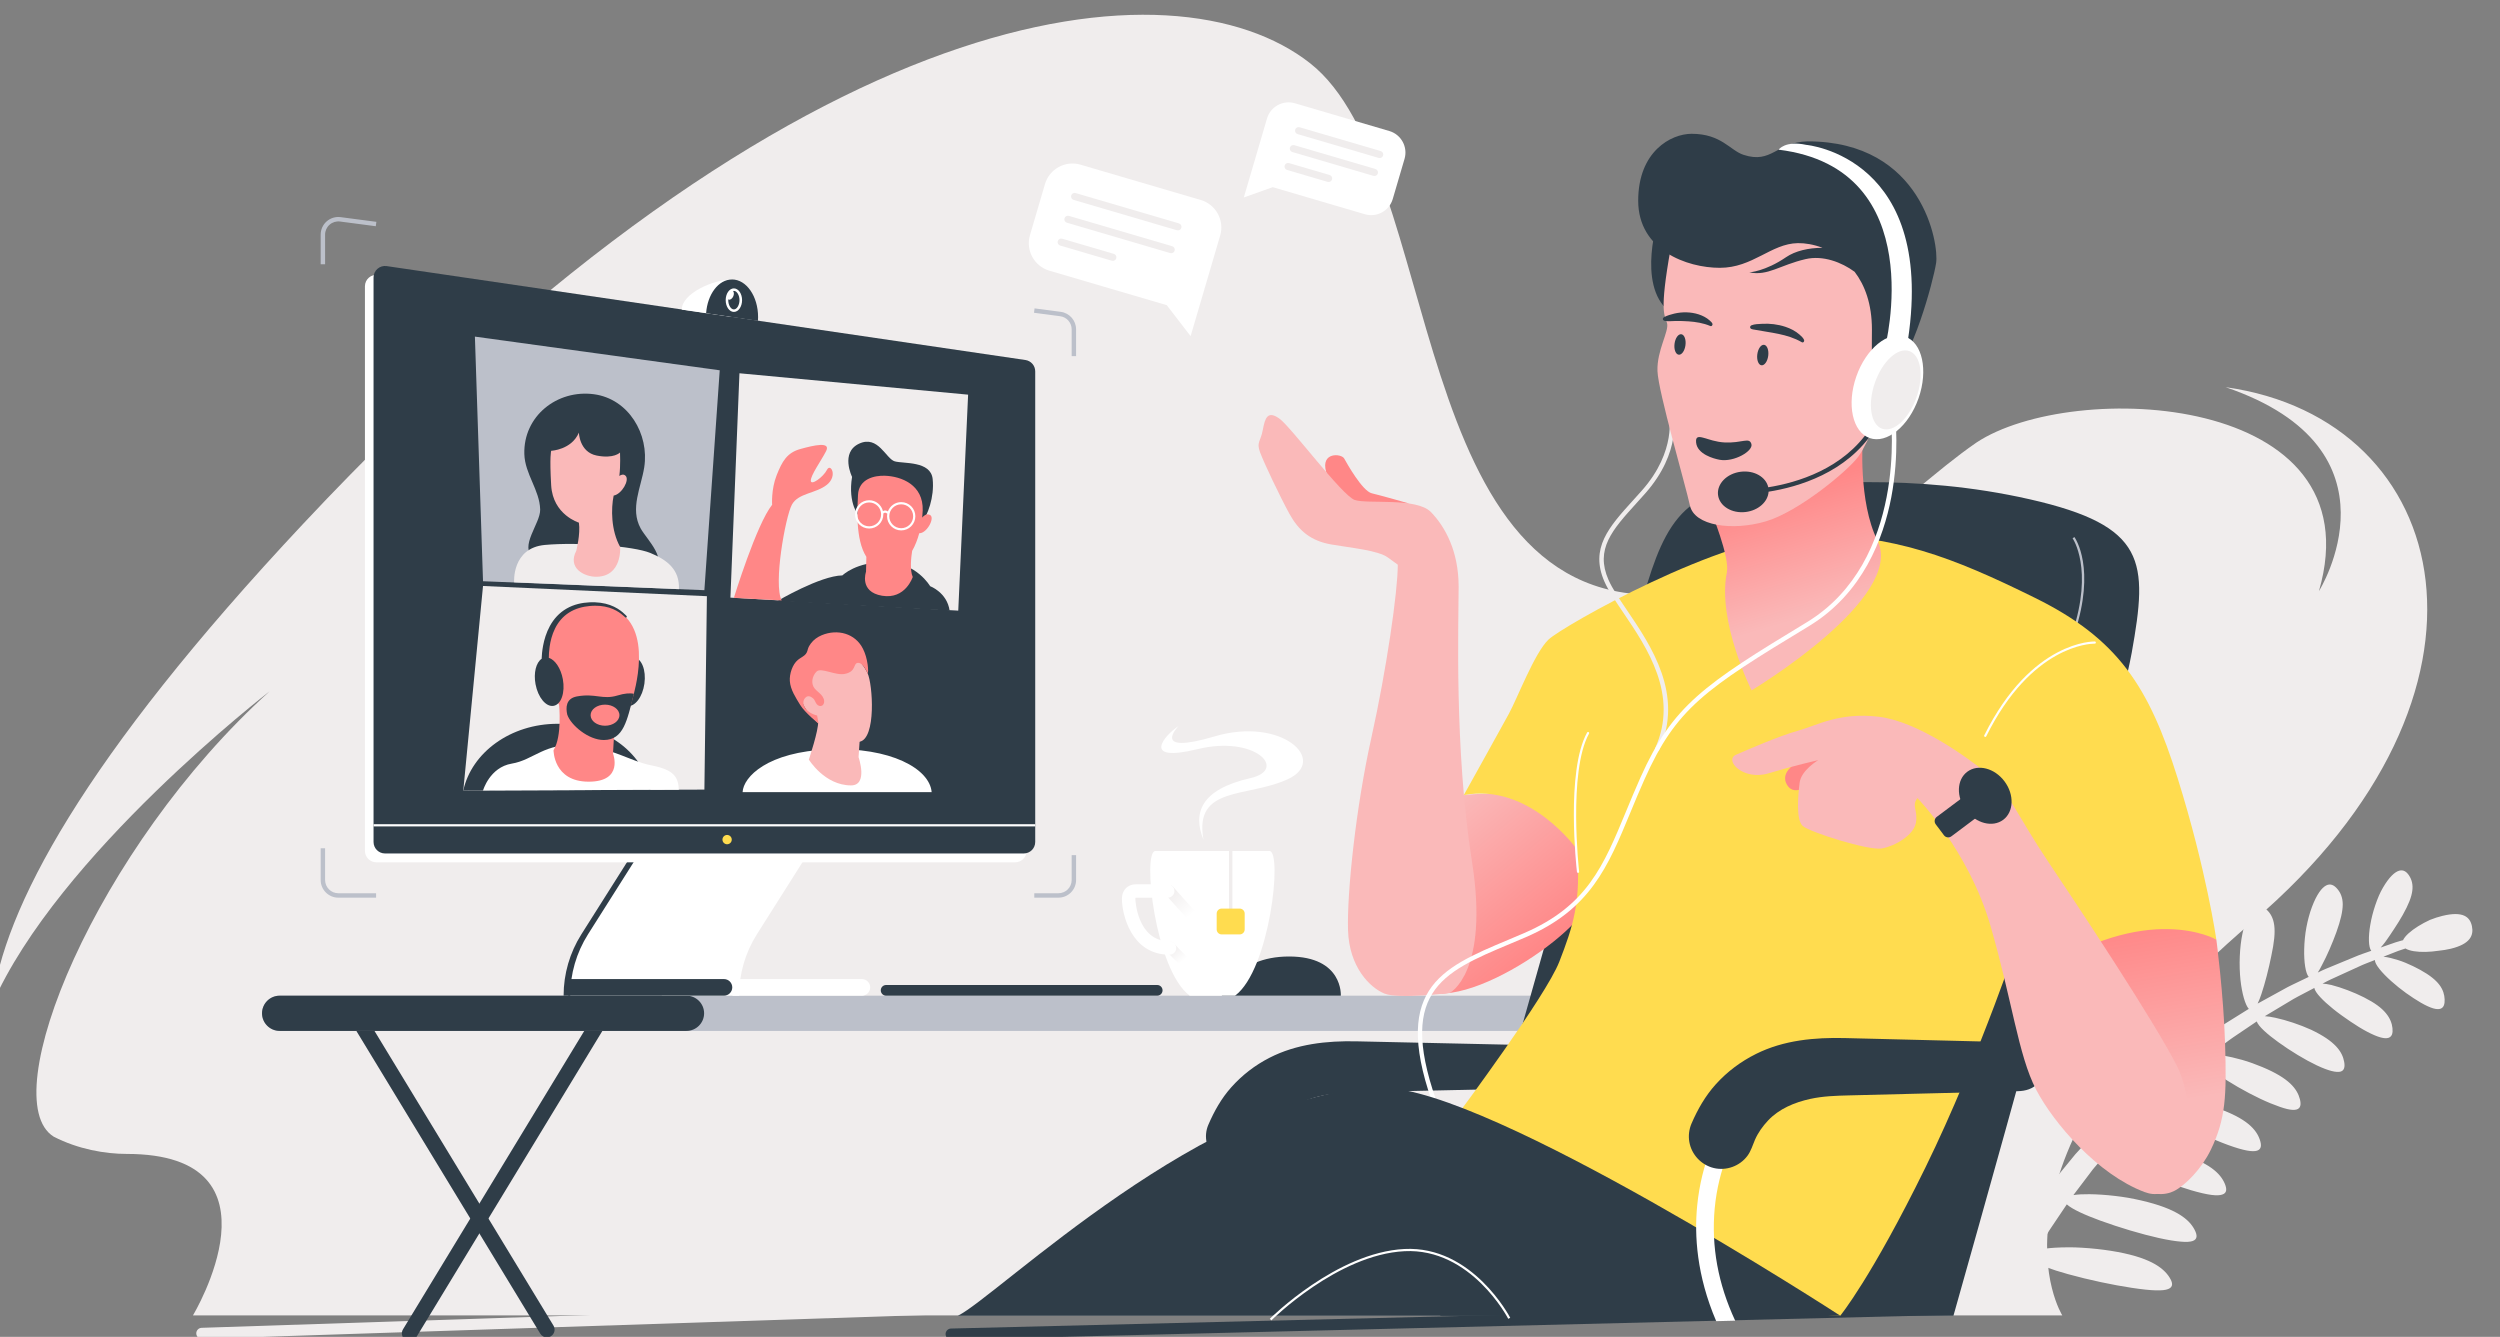
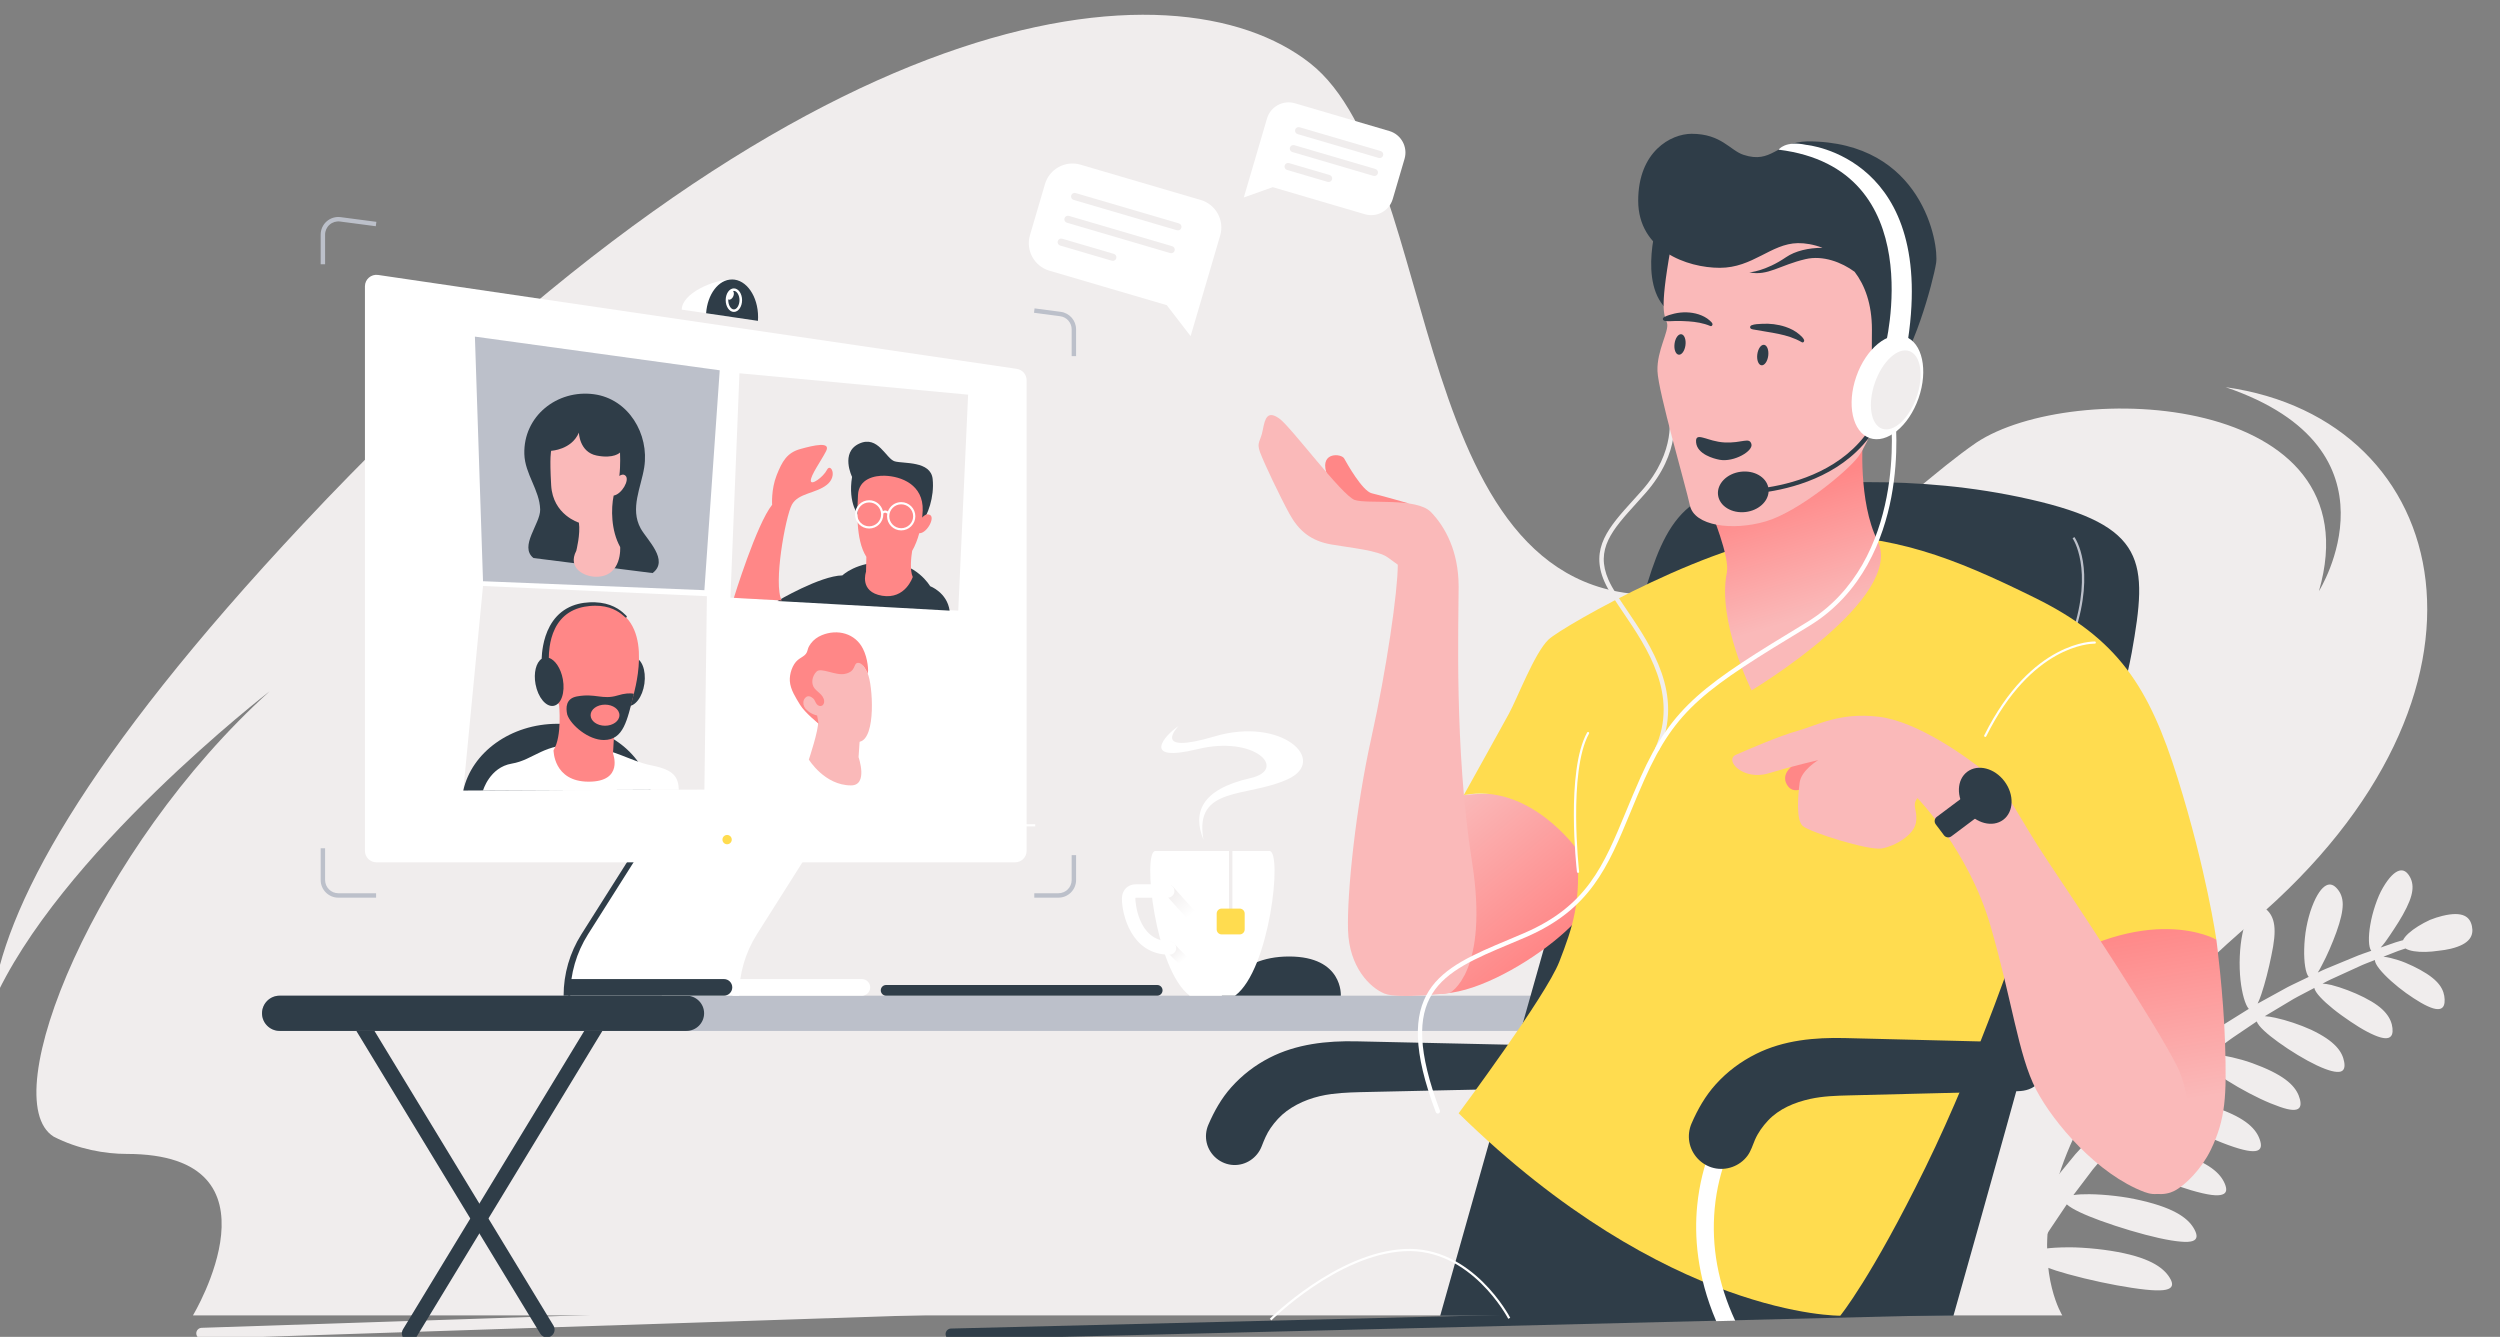
<svg xmlns="http://www.w3.org/2000/svg" width="410.345mm" height="219.43mm" viewBox="0 0 410.345 219.43" version="1.1" id="svg10432">
  <rect x="0" y="0" width="410.345" height="219.43" fill="#808080" stroke="none" />
  <defs id="defs10429">
    <clipPath id="clipPath190">
      <path id="path188" d="m 7693.18,4311.31 c -6.28,0 -12.58,2.33 -17.48,7.02 -45.69,43.66 -133.63,144.2 -137.38,148.48 -9.2,10.51 -8.12,26.51 2.41,35.72 5.11,4.3 11.04,6.37 16.85,6.37 7.02,0 13.87,-3.02 18.89,-8.79 0.9,-1.01 90.17,-103.06 134.21,-145.15 10.13,-9.66 10.49,-25.71 0.84,-35.8 l -2.6,-2.36 c -4.57,-3.65 -10.15,-5.49 -15.74,-5.49" />
    </clipPath>
    <linearGradient id="linearGradient198" spreadMethod="pad" gradientTransform="matrix(-145.936,176.505,176.505,145.936,7704.75,4313.96)" gradientUnits="userSpaceOnUse" y2="0" x2="1" y1="0" x1="0">
      <stop id="stop192" offset="0" style="stop-opacity:1;stop-color:#ffffff" />
      <stop id="stop194" offset="0.31" style="stop-opacity:1;stop-color:#ffffff" />
      <stop id="stop196" offset="1" style="stop-opacity:1;stop-color:#f0eded" />
    </linearGradient>
    <clipPath id="clipPath208">
      <path id="path206" d="m 7655.48,4123.12 c -9.69,-7.81 -21.73,-10.2 -27.98,-5.16 -30.95,24.81 -87.46,85.2 -89.86,87.77 -5.92,6.35 -2.09,18.81 8.56,27.88 11.32,9.41 24.07,11.29 29.95,4.93 0.59,-0.59 57.97,-61.9 87.79,-85.8 6.84,-5.5 4.24,-17.73 -5.82,-27.33 z" />
    </clipPath>
    <linearGradient id="linearGradient218" spreadMethod="pad" gradientTransform="matrix(-92.037,107.649,176.755,145.574,7651.42,4120.15)" gradientUnits="userSpaceOnUse" y2="0" x2="1" y1="0" x1="0">
      <stop id="stop210" offset="0" style="stop-opacity:1;stop-color:#ffffff" />
      <stop id="stop212" offset="0.31" style="stop-opacity:1;stop-color:#ffffff" />
      <stop id="stop214" offset="0.936" style="stop-opacity:1;stop-color:#f0eded" />
      <stop id="stop216" offset="1" style="stop-opacity:1;stop-color:#f0eded" />
    </linearGradient>
    <clipPath id="clipPath316">
      <path id="path314" d="m 8939.5,4930.55 c 0,0 -278.39,-325.08 -278.39,-745.27 0,-420.18 674.36,-25.93 835.17,191.94 160.81,217.87 -34.58,613.85 -556.78,553.33 z" />
    </clipPath>
    <linearGradient id="linearGradient322" spreadMethod="pad" gradientTransform="matrix(504.91,-615.576,-615.576,-504.91,8766.81,4795)" gradientUnits="userSpaceOnUse" y2="0" x2="1" y1="0" x1="0">
      <stop id="stop318" offset="0" style="stop-opacity:1;stop-color:#fab9b9" />
      <stop id="stop320" offset="1" style="stop-opacity:1;stop-color:#ff8787" />
    </linearGradient>
    <clipPath id="clipPath336">
      <path id="path334" d="m 12468.7,4252.72 c 0,0 33.8,-252.1 41.1,-491.95 7.2,-239.86 3.1,-348.41 -67.1,-493.66 -43.3,-89.75 -120.3,-167.73 -172.9,-193.67 -65.1,-32.17 -357.9,-102.02 -646.7,1013.28 0,0 108.9,161.03 403.3,233.71 294.4,72.69 442.3,-67.71 442.3,-67.71 z" />
    </clipPath>
    <linearGradient id="linearGradient342" spreadMethod="pad" gradientTransform="matrix(-134.873,835.177,835.177,134.873,12158.4,3473.1)" gradientUnits="userSpaceOnUse" y2="0" x2="1" y1="0" x1="0">
      <stop id="stop338" offset="0" style="stop-opacity:1;stop-color:#fab9b9" />
      <stop id="stop340" offset="1" style="stop-opacity:1;stop-color:#ff8787" />
    </linearGradient>
    <clipPath id="clipPath360">
      <path id="path358" d="m 10810.4,6600.9 c 0,0 -21.6,-294.81 68.7,-475.83 134.5,-269.43 -590.1,-703.45 -590.1,-703.45 0,0 -162.4,325.08 -115.8,553.33 14.7,71.87 -74.5,287.04 -74.5,287.04 z" />
    </clipPath>
    <linearGradient id="linearGradient366" spreadMethod="pad" gradientTransform="matrix(-172.915,580.993,580.993,172.915,10607.9,5784.36)" gradientUnits="userSpaceOnUse" y2="0" x2="1" y1="0" x1="0">
      <stop id="stop362" offset="0" style="stop-opacity:1;stop-color:#fab9b9" />
      <stop id="stop364" offset="1" style="stop-opacity:1;stop-color:#ff8787" />
    </linearGradient>
  </defs>
  <g id="layer1" transform="translate(85.715,-24.537)">
    <g transform="matrix(0.035,0,0,-0.035,-250.952,332.118)" id="g12">
      <g id="g11644" transform="translate(2646.274,128.801)">
        <path id="path146" style="fill:#f0eded;fill-opacity:1;fill-rule:nonzero;stroke:none" d="m 12512.2,6843.49 c 856,-291.36 437.6,-956.45 437.6,-956.45 269.8,933.26 -1156.8,995.6 -1606.9,696.29 -391,-270.5 -636.2,-651.47 -1432.92,-710.73 C 8654.62,5779.23 8851.75,7864.57 8218.88,8362.57 7586.01,8860.56 5843.03,8704.94 3498.31,6204.6 2459.91,5097.28 2089,4390.87 2037.61,3947.4 c 305.71,701.88 1301.62,1469.79 1301.62,1469.79 -816.16,-736.62 -1293.4,-1912.43 -1012.95,-2088.3 115.01,-59.52 242.76,-81.13 342.04,-81.13 767.74,0 311.25,-757.37 311.25,-757.37 h 8766.73 c 0,0 -446.1,705.49 892.3,1846.73 1257.7,1072.47 948.6,2355.62 -126.4,2506.37" />
        <path id="path148" style="fill:#f0eded;fill-opacity:1;fill-rule:nonzero;stroke:none" d="m 12249.4,2668.02 c -15.2,24.3 -39.8,48.6 -82.3,70.24 -42.6,21.65 -102.7,40.84 -194.3,55.31 -41.9,6.58 -87.9,11.5 -133.4,14.23 -11.4,0.55 -22.8,1.1 -34,1.65 -11,0.26 -21.9,0.32 -32.6,0.29 -21.3,-0.1 -42,-0.73 -61.4,-1.87 -31.3,-1.98 -59,-5.45 -80.4,-10.47 0,0 8,13.64 20.1,34.09 6.1,10.23 13.1,22.17 20.7,34.96 3.8,6.4 7.7,13.01 11.7,19.73 4.1,6.62 8.7,13.08 13.1,19.7 35.4,52.66 70.8,105.32 70.8,105.32 24.6,-22.5 84.2,-49.51 156,-75.78 89.1,-32.66 195,-64.05 275.1,-81.89 43.9,-9.68 77.3,-15.04 102.9,-17.04 26.2,-2.48 44.2,-1.25 56,2.78 23.4,8.13 22.2,27.56 9.7,52.1 -12.5,24.55 -33.9,49.56 -72.4,72.99 -38.6,23.48 -93.8,45.53 -178.9,65.23 -19.5,4.49 -40,8.68 -60.9,12.45 -20.6,3.51 -41.3,6.35 -62.1,8.8 -41.5,4.85 -82.7,7.61 -119.3,8.02 -29,0.34 -54.9,-0.94 -75.2,-4.1 0,0 38.7,51.14 77.5,102.28 4.8,6.4 9.7,12.8 14.4,19.1 5.1,6.02 10.2,11.95 15,17.69 9.8,11.47 18.9,22.17 26.7,31.34 15.6,18.36 25.9,30.6 25.9,30.6 20.4,-23.3 75.5,-54.05 142.2,-84.3 40.1,-18.25 83.3,-35.32 126.9,-51.94 43.6,-16.51 86.2,-31.19 123.1,-41.98 80.7,-23.65 124.3,-28.11 146,-20.41 22.4,6.82 22.6,25.75 12.6,50.22 -10.1,24.47 -28.5,49.79 -62.9,74.42 -17.3,12.38 -38.6,24.56 -65.3,36.65 -26.7,11.97 -59.3,24.47 -97.4,35.15 -70.2,20.24 -155.2,35.86 -223.5,41.1 -13.3,1.03 -26,1.68 -37.6,1.84 -11.4,-0.13 -21.8,-0.71 -31,-1.78 0,0 2.6,3.09 7.2,8.5 4.5,5.54 11.3,13.02 19.8,21.75 16.7,17.64 39.1,41.18 61.4,64.72 11.2,11.77 22.4,23.56 32.8,34.6 5.3,5.52 10.3,10.87 15.1,15.93 5.1,4.8 9.9,9.35 14.3,13.54 17.7,16.72 29.5,27.87 29.5,27.87 16.2,-23.6 66.7,-57.16 128.6,-90.78 35.9,-19.53 75.6,-38.86 114.4,-56.25 19.4,-8.69 38.6,-16.89 57.1,-24.35 18.5,-7.55 36.8,-14.91 53.6,-20.94 73.7,-26.72 114.1,-32.86 134.9,-26.3 20.6,6.6 21.5,25.67 13.4,50.22 -8,24.34 -23.4,49.46 -54.1,74.83 -30.6,25.06 -75.3,49.52 -145.7,74.4 -32.2,11.37 -67.7,21.97 -103.3,30.74 -35.5,8.84 -71.1,15.96 -101.6,19.12 -23.5,2.7 -44.7,3.84 -61.7,2.93 0,0 11.9,11.26 29.7,28.15 17.5,17.44 42.8,38.24 67.8,59.46 25,21.21 50.1,42.42 68.9,58.32 9.4,7.91 17.1,14.71 22.7,19.12 5.8,4.34 9,6.81 9,6.81 12.1,-23.39 58.1,-59.14 115.2,-95.4 64.5,-40.77 142.1,-81.67 201.9,-106.2 32.4,-12.96 58.8,-22.64 78.8,-27.2 20.1,-4.72 34.4,-5.11 44.2,-2.31 19.7,5.69 21.8,24.13 15.8,48.14 -6.1,24.04 -19.1,49.1 -45.8,74.17 -26.9,25.16 -67.2,50.37 -131.1,77.09 -29.2,11.99 -62.1,24.4 -93.9,33.33 -31.8,9 -63.6,16.28 -92,21.06 -21,3.54 -40.1,5.61 -55.6,5.67 0,0 13.2,9.99 32.9,24.99 20,14.7 45.8,35.68 73.1,54.37 54.9,37.1 109.9,74.19 109.9,74.19 8.1,-23.06 48.9,-59.48 101,-96.97 57.3,-41.55 126.6,-83.51 180.5,-108.88 58.8,-27.64 92,-33.93 111,-29.59 18.6,5 21.7,22.77 17.6,46.08 -4.2,23.35 -14.7,47.82 -38.1,72.67 -23.4,24.87 -59.5,50.5 -117.1,77.82 -51.9,23.6 -115.7,44.92 -167.7,56.11 -18.5,3.99 -35.4,6.62 -49.4,7.4 0,0 57.3,34.32 114.6,68.65 28.3,17.92 58.5,32.38 80.6,44.32 22.2,11.68 37,19.47 37,19.47 3.8,-21.91 40.6,-59.81 88.2,-98.23 24.9,-20.25 52.2,-39.45 80,-58.39 27.7,-18.85 55,-35.73 79.2,-48.42 52.8,-27.77 83.2,-34.49 100.4,-28.96 17.1,5.87 21.1,22.85 18.8,45.26 -2.5,22.53 -10.8,46.22 -31,70.52 -20.4,24.89 -51.8,48.29 -102.9,74.24 -46.8,23.69 -104.6,45.65 -152,57.78 -15.7,3.67 -29.9,5.76 -42,6.56 0,0 3.7,1.96 10.2,5.39 6.6,3.23 15.6,8.79 27.2,13.75 23,10.49 53.6,24.48 84.2,38.47 15.3,7.01 30.7,14.01 45,20.58 14.4,6.59 27.7,12.86 39.6,17.14 23.6,9.19 39.3,15.31 39.3,15.31 l -0.1,-0.22 c -0.3,-20.48 32.6,-59.25 76,-98.22 21.7,-19.61 46.1,-39.05 70.2,-56.48 24.1,-17.42 47.9,-32.51 69.6,-45.34 47.1,-27.09 75,-33.62 91.3,-28.37 16.3,5.32 20.9,22.3 20,44.22 -0.9,21.96 -7.2,44.72 -24.3,67.56 -17.3,22.95 -45.2,45.95 -91.1,71.23 -21,11.58 -44.5,22.79 -68.2,32.67 -23.7,9.94 -46.9,16.57 -68.2,22.12 -12.8,3.12 -24.8,5.37 -35.3,6.44 0,0 25.4,9.89 50.7,19.78 12.7,4.98 25.3,10.04 35.1,12.9 9.7,3.16 16.2,5.26 16.2,5.26 l 1.2,0.65 c 19.4,-12.1 54.9,-16.94 94.2,-16.14 19.6,0.41 40.1,2.23 60.2,5.3 20.3,2.12 40.2,5.13 58.1,9.51 92,22.29 108.3,62.93 99.4,105.92 -9,42.99 -41,71.88 -138.5,48.24 -18.6,-4.56 -38.5,-10.89 -58.1,-18.75 -19.3,-8.87 -38.2,-19.03 -55.5,-29.77 -34.4,-21.49 -61.8,-45.27 -71.3,-65.91 l -2.4,-0.23 c 0,0 -6.5,-1.86 -16.2,-4.63 -9.8,-2.51 -22.5,-6.96 -35.2,-11.46 -25.5,-8.86 -50.9,-17.73 -50.9,-17.73 6.8,7.32 14.1,16.16 21.6,26.15 13.4,17.79 27.5,40 41.8,61.44 14.4,21.49 28.4,44.17 40.6,65.89 26.7,47.43 40.7,83.23 44.4,112.58 3.9,29.25 -2.5,51.98 -14.4,70.6 -11.8,18.58 -26.9,29.54 -47.4,23.64 -20.3,-5.94 -46.3,-28.91 -75.7,-79.34 -13.6,-22.65 -25.7,-51.7 -35.9,-81.78 -10.2,-30.09 -18.3,-61.49 -23.3,-90.97 -10.2,-57.81 -8.9,-107.34 4.4,-123.48 0,0 -16,-5.58 -40,-13.95 -12.1,-3.88 -25.7,-9.65 -40.4,-15.75 -14.7,-6.06 -30.3,-12.53 -46,-19 -31.3,-12.95 -62.7,-25.9 -86.2,-35.62 -11.8,-4.61 -21.2,-9.63 -27.9,-12.73 -6.7,-3.21 -10.5,-5.04 -10.5,-5.04 6.6,9.97 13.3,22.54 20.3,36.23 22.9,42.69 48.1,100.76 67,152.98 20.5,56.9 29.7,98.91 29.8,130.29 0,31.75 -10,54.85 -25.2,72.65 -15.1,17.86 -32.7,27.09 -53,16.11 -20.2,-10.73 -43.8,-40.94 -66.5,-101.52 -10.4,-27.72 -19.2,-60.33 -25.6,-94 -6.4,-33.59 -9.6,-69.94 -10.4,-102.59 -1.5,-61.75 6.5,-113.23 21.1,-130.53 0,0 -15.2,-7.3 -38.1,-18.27 -22.6,-11.24 -53.7,-24.74 -82.9,-41.74 -59.3,-32.56 -118.5,-65.13 -118.5,-65.13 6,12.15 11.8,27.28 17.6,44.45 17.1,50.83 34.5,118.76 46.5,178.99 13.8,64.17 18.4,109.57 13.7,144.06 -4.5,34.32 -18.1,57.3 -36.3,73.53 -18.3,16.22 -37.8,22.63 -57.9,8.15 -20.3,-13.9 -40.3,-51.25 -54.8,-121.12 -13.4,-63.96 -16.7,-147.62 -9.2,-217.69 7.2,-64.18 22.4,-117.12 39,-135.1 0,0 -57,-35.58 -114.1,-71.15 -14.5,-8.57 -28,-18.72 -41,-27.65 -12.9,-9.06 -24.9,-17.51 -35.3,-24.75 -20.6,-14.5 -34.4,-24.16 -34.4,-24.16 4.6,14.62 8.5,32.89 12.1,53.55 5,29.13 9.5,62.84 13.2,97.73 3.8,34.95 8,69.32 10.3,102.37 5.3,71.67 3.6,121.91 -6,158.27 -9.4,36.29 -26.6,58.66 -47.8,72.89 -21,14.22 -42.1,17.64 -60.9,-1.62 -9.4,-9.63 -18.1,-24.97 -25.4,-47.44 -7.1,-22.61 -13.3,-51.59 -15.5,-90.98 -4.7,-71.48 4.1,-162.56 22.3,-237.12 15.7,-65.16 37.4,-117.62 56.7,-136.38 0,0 -3.4,-2.4 -9.4,-6.6 -5.9,-4.3 -14,-10.9 -23.9,-18.59 -19.7,-15.48 -46,-36.13 -72.3,-56.78 -26.2,-20.72 -52.9,-40.94 -71.3,-58.03 -18.9,-16.54 -31.4,-27.57 -31.4,-27.57 2.6,16.88 4,37.99 4.7,61.78 0.5,32.76 1.2,68.9 0.9,106.32 -0.3,37.46 -1.5,76.11 -3.6,112.04 -4.5,78.47 -13.2,132.57 -28,170.17 -14.3,37.17 -35.3,58.71 -59.3,70.75 -23.8,11.81 -46.1,11.95 -62.9,-11.98 -16.5,-23.85 -27.8,-72.17 -23.5,-155.38 1.1,-19.11 2.9,-39.13 6.1,-60.3 3.3,-21.27 7.5,-43.13 12.5,-64.98 9.9,-43.68 22.9,-87.25 37.6,-126.13 25,-65.94 54.1,-117.96 76.4,-136.61 0,0 -12.5,-10.96 -31.2,-27.39 -4.7,-4.13 -9.8,-8.59 -15.1,-13.32 -5.1,-4.99 -10.5,-10.25 -16.1,-15.69 -11.1,-10.89 -23,-22.51 -34.8,-34.13 -23.8,-23.26 -47.5,-46.52 -65.3,-63.97 -9,-8.68 -16.4,-15.98 -21.2,-21.49 -4.9,-5.36 -7.7,-8.43 -7.7,-8.43 0.2,9.44 -0.2,20.09 -0.9,31.61 -0.5,11.28 -1.3,23.49 -2.4,36.42 -6.1,68.43 -18.8,157.4 -33.1,234.49 -8.1,42.34 -14.9,76.49 -23.1,105.64 -8.1,29.06 -17,52.52 -27,71.52 -19.9,37.92 -44.3,57.72 -71,67.12 -26.5,9.4 -50.2,6.71 -65.2,-20.81 -13.8,-28.35 -18.8,-82.2 -2.6,-171.23 7.5,-40.74 19.8,-86.06 35.6,-130.85 15.6,-44.7 35.9,-90.28 56.6,-129.74 34.4,-65.48 70.9,-116.21 96.4,-134.29 0,0 -11.1,-12.17 -27.8,-30.42 -8.4,-9.13 -18.1,-19.79 -28.5,-31.2 -5.3,-5.71 -10.6,-11.61 -16.1,-17.61 -5.2,-6.29 -10.4,-12.67 -15.6,-19.05 -41.8,-51.13 -83.6,-102.27 -83.6,-102.27 -1.8,20.11 -6.4,45.12 -12.7,73.24 -8.2,36.44 -18.8,78.04 -30.5,120.77 -6.1,21.36 -12.2,42.96 -18.2,64.26 -5.7,20.94 -11.7,41.61 -17.6,61.45 -26,86.71 -49.4,144.87 -75.3,182.76 -25.7,37.9 -53.6,55.55 -82.4,61.66 -28.7,6.15 -52.8,-0.39 -64.6,-32.19 -5.8,-15.86 -8.4,-38.06 -6.3,-67.83 2.7,-30.25 10.7,-68.46 25.4,-115.07 26.8,-85.58 77.4,-187.17 130.8,-265.13 43.7,-63.55 88,-112.16 116.8,-129.01 0,0 -38.6,-53 -77.1,-106 -4.8,-6.65 -9.6,-13.3 -14.3,-19.85 -4.4,-6.78 -8.6,-13.46 -12.8,-19.92 -8.3,-12.92 -16.1,-24.99 -22.7,-35.33 -13.3,-20.7 -22.2,-34.5 -22.2,-34.5 -4.9,21.48 -13.6,48.05 -24.4,77.88 -7,18.97 -14.8,39.24 -23.1,60.29 -8.2,20.87 -16.7,42.51 -25.4,64.39 -17,43.39 -35.3,87.88 -53.2,128.85 -39,89.52 -71.1,148.75 -103,185.77 -31.6,37.07 -62.8,52 -93.4,54.37 -30.5,2.43 -54.6,-8.15 -62.4,-44.04 -7.2,-35.91 0.5,-96.81 43.2,-192.09 39.8,-88.02 106.8,-189.69 173.6,-265.54 52.4,-60.21 103.5,-104.76 136,-119.85 0,0 -1.4,-2.13 -3.8,-5.87 -2.4,-3.7 -5.8,-9.02 -9.4,-15.71 -7.5,-13.24 -17.5,-30.9 -27.4,-48.55 -19.9,-35.35 -39.8,-70.69 -39.8,-70.69 l -0.4,-0.7 c -9.7,-18.85 9.3,-47.33 42.4,-63.63 33.2,-16.3 67.5,-15.02 76.7,2.88 0,0 17.8,34.55 35.7,69.09 8.9,17.29 17.8,34.59 24.4,47.55 3.3,6.56 6.4,11.77 8.6,15.42 2.2,3.66 3.4,5.75 3.4,5.75 28.5,-20.94 93.5,-44.22 170.9,-65.65 97.1,-26.94 211.8,-51.19 298.1,-63.98 95.4,-14.48 147.8,-15.56 171.7,-5.61 24.2,9.74 21.3,29.44 6.1,53.75" />
        <path id="path150" style="fill:#ffffff;fill-opacity:1;fill-rule:nonzero;stroke:none" d="m 7797.06,7554.95 c 20.76,70.66 -20.07,145.47 -90.73,166.23 l -564.63,165.87 c -70.66,20.76 -145.46,-20.07 -166.22,-90.73 l -70.56,-240.17 c -20.76,-70.67 20.07,-145.47 90.73,-166.23 l 550.79,-161.81 111.93,-145.24 65.23,222.01 -0.66,-0.28 c 1.28,3.34 2.54,6.69 3.57,10.18 l 70.55,240.17" />
        <path id="path152" style="fill:#f0eded;fill-opacity:1;fill-rule:nonzero;stroke:none" d="m 7594.11,7579.43 -484.47,142.33 c -8.88,2.61 -13.95,11.91 -11.35,20.78 2.61,8.87 11.91,13.95 20.78,11.34 l 484.48,-142.33 c 8.87,-2.6 13.95,-11.91 11.34,-20.78 -2.6,-8.86 -11.91,-13.94 -20.78,-11.34" />
        <path id="path154" style="fill:#f0eded;fill-opacity:1;fill-rule:nonzero;stroke:none" d="m 7562.66,7472.37 -484.48,142.33 c -8.87,2.6 -13.94,11.91 -11.34,20.77 2.6,8.87 11.91,13.95 20.78,11.35 l 484.47,-142.33 c 8.88,-2.61 13.95,-11.92 11.35,-20.78 -2.61,-8.87 -11.91,-13.95 -20.78,-11.34" />
        <path id="path156" style="fill:#f0eded;fill-opacity:1;fill-rule:nonzero;stroke:none" d="m 7288.97,7436.46 -242.24,71.17 c -8.87,2.6 -13.95,11.91 -11.34,20.78 2.6,8.86 11.9,13.94 20.77,11.34 l 242.24,-71.17 c 8.87,-2.6 13.95,-11.91 11.34,-20.77 -2.6,-8.87 -11.9,-13.95 -20.77,-11.35" />
        <path id="path158" style="fill:#ffffff;fill-opacity:1;fill-rule:nonzero;stroke:none" d="m 8016.69,8103.75 c 16.3,55.47 75.01,87.52 130.48,71.22 l 443.22,-130.21 c 55.47,-16.29 87.52,-75.01 71.23,-130.48 l -55.39,-188.53 c -16.3,-55.47 -75.01,-87.52 -130.48,-71.22 l -432.36,127.02 -135.57,-48.38 51.2,174.28 0.31,-0.47 c 0.57,2.75 1.17,5.5 1.97,8.24 l 55.39,188.53" />
        <path id="path160" style="fill:#f0eded;fill-opacity:1;fill-rule:nonzero;stroke:none" d="m 8540.37,7918.57 -380.3,111.73 c -8.88,2.6 -13.95,11.91 -11.35,20.77 2.61,8.87 11.91,13.95 20.78,11.35 l 380.31,-111.73 c 8.87,-2.61 13.95,-11.91 11.34,-20.78 -2.6,-8.87 -11.91,-13.95 -20.78,-11.34" />
        <path id="path162" style="fill:#f0eded;fill-opacity:1;fill-rule:nonzero;stroke:none" d="m 8515.68,7834.52 -380.31,111.72 c -8.87,2.61 -13.94,11.91 -11.34,20.78 2.61,8.87 11.91,13.95 20.78,11.34 l 380.31,-111.72 c 8.87,-2.61 13.94,-11.92 11.34,-20.78 -2.61,-8.87 -11.91,-13.95 -20.78,-11.34" />
        <path id="path164" style="fill:#f0eded;fill-opacity:1;fill-rule:nonzero;stroke:none" d="m 8300.84,7806.34 -190.16,55.86 c -8.87,2.6 -13.94,11.91 -11.34,20.78 2.61,8.86 11.91,13.94 20.78,11.34 l 190.15,-55.86 c 8.87,-2.61 13.95,-11.92 11.34,-20.78 -2.6,-8.87 -11.9,-13.95 -20.77,-11.34" />
        <path id="path166" style="fill:#2f3d48;fill-opacity:1;fill-rule:nonzero;stroke:none" d="m 6535.22,2376.98 c -14.04,-0.02 -25.6,11.17 -25.95,25.3 -0.35,14.31 10.97,26.2 25.29,26.56 l 4678.04,115.46 0.6,0.01 c 14,0.02 25.6,-11.17 25.9,-25.3 0.4,-14.31 -10.9,-26.2 -25.3,-26.56 l -4677.97,-115.46 -0.61,-0.01" />
        <path id="path168" style="fill:#f0eded;fill-opacity:1;fill-rule:nonzero;stroke:none" d="m 3021.19,2380.36 c -13.92,0 -25.44,11.05 -25.91,25.07 -0.46,14.33 10.75,26.31 25.08,26.79 l 3461.79,114.33 c 14.28,0.68 26.31,-10.74 26.79,-25.07 0.47,-14.33 -10.75,-26.31 -25.08,-26.79 l -3461.79,-114.32 -0.88,-0.01" />
        <path id="path170" style="fill:#2f3d48;fill-opacity:1;fill-rule:nonzero;stroke:none" d="m 3995.67,2369.97 c -6.43,0 -12.93,1.71 -18.83,5.29 -17.13,10.42 -22.59,32.75 -12.17,49.89 l 911.76,1500.94 c 10.41,17.14 32.75,22.58 49.89,12.18 17.13,-10.42 22.59,-32.75 12.17,-49.89 L 4026.73,2387.44 c -6.83,-11.25 -18.8,-17.47 -31.06,-17.47" />
        <path id="path172" style="fill:#2f3d48;fill-opacity:1;fill-rule:nonzero;stroke:none" d="m 4639.42,2387.44 c -12.26,0 -24.24,6.22 -31.07,17.47 L 3707.2,3888.38 c -10.42,17.14 -4.96,39.47 12.18,49.89 17.13,10.4 39.48,4.96 49.89,-12.18 l 901.15,-1483.47 c 10.42,-17.15 4.95,-39.48 -12.18,-49.89 -5.9,-3.58 -12.4,-5.29 -18.82,-5.29" />
        <path id="path174" style="fill:#bcc0ca;fill-opacity:1;fill-rule:nonzero;stroke:none" d="M 10685.7,3989.82 H 3386.12 c -45.41,0 -82.57,-37.16 -82.57,-82.58 0,-45.42 37.16,-82.58 82.58,-82.58 h 7299.47 c 45.5,0 82.6,37.16 82.6,82.58 v 0 c 0,45.42 -37.1,82.58 -82.5,82.58" />
        <path id="path176" style="fill:#2f3d48;fill-opacity:1;fill-rule:nonzero;stroke:none" d="m 5294.23,3989.82 h -1908.1 c -45.42,0 -82.58,-37.16 -82.58,-82.58 0,-45.42 37.16,-82.58 82.58,-82.58 h 1908.1 c 45.41,0 82.58,37.16 82.58,82.58 0,45.42 -37.17,82.58 -82.58,82.58" />
        <path id="path178" style="fill:#2f3d48;fill-opacity:1;fill-rule:nonzero;stroke:none" d="m 7804.31,3989.82 c 0,0 61.26,183.78 315.74,183.78 254.48,0 242.7,-183.78 242.7,-183.78 h -558.44" />
        <path id="path180" style="fill:#2f3d48;fill-opacity:1;fill-rule:nonzero;stroke:none" d="M 7501.72,4039.92 H 6230.34 c -13.84,0 -25.05,-11.21 -25.05,-25.05 0,-13.84 11.21,-25.05 25.05,-25.05 h 1271.38 c 13.84,0 25.06,11.21 25.06,25.05 0,13.84 -11.22,25.05 -25.06,25.05" />
        <path id="path182" style="fill:#ffffff;fill-opacity:1;fill-rule:nonzero;stroke:none" d="m 8027.89,4668.4 c -62.52,0 -267.36,0 -267.36,0 0,0 -204.84,0 -267.37,0 -62.51,0 -2.15,-557.75 161.12,-678.58 h 212.49 c 163.27,120.83 223.66,678.58 161.12,678.58" />
        <g id="g184">
          <g clip-path="url(#clipPath190)" id="g186">
            <path id="path200" style="fill:url(#linearGradient198);fill-opacity:1;fill-rule:nonzero;stroke:none" d="m 7693.18,4311.31 c -6.28,0 -12.58,2.33 -17.48,7.02 -45.69,43.66 -133.63,144.2 -137.38,148.48 -9.2,10.51 -8.12,26.51 2.41,35.72 5.11,4.3 11.04,6.37 16.85,6.37 7.02,0 13.87,-3.02 18.89,-8.79 0.9,-1.01 90.17,-103.06 134.21,-145.15 10.13,-9.66 10.49,-25.71 0.84,-35.8 l -2.6,-2.36 c -4.57,-3.65 -10.15,-5.49 -15.74,-5.49" />
          </g>
        </g>
        <g id="g202">
          <g clip-path="url(#clipPath208)" id="g204">
            <path id="path220" style="fill:url(#linearGradient218);fill-opacity:1;fill-rule:nonzero;stroke:none" d="m 7655.48,4123.12 c -9.69,-7.81 -21.73,-10.2 -27.98,-5.16 -30.95,24.81 -87.46,85.2 -89.86,87.77 -5.92,6.35 -2.09,18.81 8.56,27.88 11.32,9.41 24.07,11.29 29.95,4.93 0.59,-0.59 57.97,-61.9 87.79,-85.8 6.84,-5.5 4.24,-17.73 -5.82,-27.33 l -2.64,-2.29" />
          </g>
        </g>
        <path id="path222" style="fill:#ffffff;fill-opacity:1;fill-rule:nonzero;stroke:none" d="m 7559.41,4181.93 c -181.7,0 -223.04,193.22 -223.19,260.89 -0.07,26.68 10.16,42.55 18.77,51.16 8.27,8.31 23.29,18.2 47.7,18.2 h 148.32 c 17.4,0 31.51,-14.1 31.51,-31.5 0,-17.39 -14.11,-31.51 -31.51,-31.51 h -148.32 c -1.29,0 -2.25,-0.09 -2.9,-0.18 -0.27,-1.11 -0.56,-3.02 -0.56,-6.01 0,-1.99 7.32,-198.03 160.18,-198.03 17.4,0 31.51,-14.11 31.51,-31.51 0,-17.4 -14.11,-31.51 -31.51,-31.51" />
        <path id="path224" style="fill:#f0eded;fill-opacity:1;fill-rule:nonzero;stroke:none" d="m 7854.17,4338.61 h -15.75 v 329.79 h 15.75 v -329.79" />
        <path id="path226" style="fill:#ffdc4f;fill-opacity:1;fill-rule:nonzero;stroke:none" d="m 7911.95,4300.48 c 0,-12.83 -10.5,-23.34 -23.35,-23.34 h -84.61 c -12.85,0 -23.35,10.51 -23.35,23.34 v 74.44 c 0,12.83 10.5,23.33 23.35,23.33 h 84.61 c 12.85,0 23.35,-10.5 23.35,-23.33 v -74.44" />
        <path id="path228" style="fill:#ffffff;fill-opacity:1;fill-rule:nonzero;stroke:none" d="m 7718.52,4721.77 c -50.76,123.62 -13.37,235.46 220.24,288.32 177.67,40.2 22.04,201.96 -247.7,135.99 -269.75,-65.96 -153.57,66.32 -89.76,107.82 0,0 -135.41,-138.66 170.16,-47.99 315.04,93.48 534.31,-112.82 342.37,-201.01 -191.93,-88.19 -440.46,-29.37 -395.31,-283.13" />
        <path id="path230" style="fill:#2f3d48;fill-opacity:1;fill-rule:nonzero;stroke:none" d="m 5041.11,4656.77 -239.78,-378.99 c -54.51,-86.16 -83.45,-186.01 -83.45,-287.96 h 791.92 v 0 c 0,101.95 28.93,201.8 83.44,287.95 l 239.78,379 h -791.91" />
        <path id="path232" style="fill:#ffffff;fill-opacity:1;fill-rule:nonzero;stroke:none" d="m 5072.24,4656.77 -239.79,-378.99 c -54.51,-86.16 -83.44,-186.01 -83.44,-287.96 h 791.91 v 0 c 0,101.95 28.94,201.8 83.44,287.95 l 239.79,379 h -791.91" />
        <path id="path234" style="fill:#ffffff;fill-opacity:1;fill-rule:nonzero;stroke:none" d="m 6116.73,4067.7 h -938.02 v -77.88 h 938.02 c 21.51,0 38.94,17.43 38.94,38.94 0,21.51 -17.43,38.94 -38.94,38.94" />
        <path id="path236" style="fill:#2f3d48;fill-opacity:1;fill-rule:nonzero;stroke:none" d="m 5469.93,4067.7 h -730.52 v -77.88 h 730.52 c 21.51,0 38.95,17.43 38.95,38.94 0,21.51 -17.44,38.94 -38.95,38.94" />
        <path id="path238" style="fill:#bcc0ca;fill-opacity:1;fill-rule:nonzero;stroke:none" d="m 3599.39,7420.03 h -20.75 v 138.92 c 0,23.82 10.26,46.48 28.16,62.18 17.91,15.7 41.69,22.9 65.33,19.82 l 167.73,-22.05 -2.71,-20.58 -167.73,22.06 c -17.65,2.31 -35.51,-3.09 -48.93,-14.85 -13.41,-11.76 -21.1,-28.73 -21.1,-46.58 v -138.92" />
        <path id="path240" style="fill:#bcc0ca;fill-opacity:1;fill-rule:nonzero;stroke:none" d="m 7121.27,6989.12 h -20.75 v 125.72 c 0,30.98 -23.16,57.39 -53.88,61.42 l -122.8,16.15 2.7,20.58 122.79,-16.15 c 41.02,-5.39 71.94,-40.64 71.94,-82 v -125.72" />
        <path id="path242" style="fill:#bcc0ca;fill-opacity:1;fill-rule:nonzero;stroke:none" d="m 7038.57,4449.52 h -113.38 v 20.75 h 113.38 c 34.16,0 61.95,27.79 61.95,61.96 v 116.83 h 20.75 v -116.83 c 0,-45.61 -37.1,-82.71 -82.7,-82.71" />
        <path id="path244" style="fill:#bcc0ca;fill-opacity:1;fill-rule:nonzero;stroke:none" d="m 3838.51,4449.52 h -177.17 c -45.6,0 -82.7,37.1 -82.7,82.71 v 149.05 h 20.75 v -149.05 c 0,-34.17 27.79,-61.96 61.95,-61.96 h 177.17 v -20.75" />
        <path id="path246" style="fill:#ffffff;fill-opacity:1;fill-rule:nonzero;stroke:none" d="m 6843.25,6929.4 -2995.44,440.43 c -32.47,4.77 -61.61,-20.4 -61.61,-53.22 V 4669.06 c 0,-29.71 24.08,-53.79 53.78,-53.79 h 2995.44 c 29.71,0 53.78,24.08 53.78,53.79 v 2207.13 c 0,26.68 -19.56,49.33 -45.95,53.21" />
-         <path id="path248" style="fill:#2f3d48;fill-opacity:1;fill-rule:nonzero;stroke:none" d="m 6883.65,6970.9 -2995.44,440.43 c -32.47,4.77 -61.6,-20.4 -61.6,-53.22 V 4710.55 c 0,-29.7 24.07,-53.78 53.78,-53.78 h 2995.43 c 29.71,0 53.79,24.08 53.79,53.78 v 2207.14 c 0,26.68 -19.56,49.33 -45.96,53.21" />
        <path id="path250" style="fill:#bcc0ca;fill-opacity:1;fill-rule:nonzero;stroke:none" d="m 5378.11,5891.48 -1038.14,41.97 -38.04,1147.18 1148.15,-157.99 -71.97,-1031.16" />
        <path id="path252" style="fill:#2f3d48;fill-opacity:1;fill-rule:nonzero;stroke:none" d="m 5079.22,6181.17 c -50.97,93.18 1.97,191.72 16.79,286.59 24.3,155.59 -73.52,320.88 -235.78,342.66 -172.74,23.19 -331.68,-102.79 -326.5,-280.75 2.72,-93.55 71.73,-168.13 74.27,-259.84 1.82,-65.98 -100.27,-172.9 -31.43,-227.55 l 558.64,-70.51 c 79.43,60.02 -26.75,155.94 -55.99,209.4" />
-         <path id="path254" style="fill:#f0eded;fill-opacity:1;fill-rule:nonzero;stroke:none" d="m 4485.92,5928.26 c 0,0 -11.96,161.21 144.37,175.42 156.33,14.21 415.11,-5.12 494.29,-37.6 79.17,-32.49 138.19,-78.42 134.13,-169.78 l -772.79,31.96" />
        <path id="path256" style="fill:#fab9b9;fill-opacity:1;fill-rule:nonzero;stroke:none" d="m 5008.19,6428.31 c -9.17,8.47 -19.75,5.28 -28.88,-1.12 6.21,49.55 3.15,109.9 3.15,109.9 0,0 -28.42,-30.46 -109.63,-14.21 -81.21,16.24 -83.24,107.6 -83.24,107.6 -34.52,-81.21 -129.94,-85.27 -129.94,-85.27 0,0 -8.12,-24.36 0,-162.42 8.12,-138.05 129.94,-174.6 129.94,-174.6 8.12,-52.79 -12.19,-131.96 -12.19,-131.96 -42.63,-81.21 37.22,-122.75 95.43,-121.82 120.61,1.93 110.39,139.48 110.39,139.48 -43.35,78 -43.18,180.09 -30.55,241.19 38.35,6.7 76.35,74.01 55.52,93.23" />
        <path id="path258" style="fill:#f0eded;fill-opacity:1;fill-rule:nonzero;stroke:none" d="m 5542.56,6908.69 -42.33,-1052.19 1068.46,-60.95 46.24,1012.83 -1072.37,100.31" />
        <path id="path260" style="fill:#2f3d48;fill-opacity:1;fill-rule:nonzero;stroke:none" d="m 5720.48,5840.63 c 0,0 200.26,118.41 304.88,120.15 0,0 64.51,64.51 205.73,62.77 141.23,-1.74 205.74,-113.33 205.74,-113.33 0,0 79.18,-29.24 91.38,-114.67 l -807.73,45.08" />
        <path id="path262" style="fill:#ff8787;fill-opacity:1;fill-rule:nonzero;stroke:none" d="m 5516.43,5855.58 c 0,0 106.17,345.67 179.4,436.4 0,0 -5.23,71.56 20.92,137.81 26.15,66.26 48.82,106.36 111.59,123.79 62.76,17.44 144.71,36.62 120.3,-10.46 -24.41,-47.07 -71.48,-111.58 -71.48,-137.74 0,-26.15 59.39,17.44 75.89,50.57 16.51,33.12 51.49,-27.9 0,-69.75 -51.49,-41.84 -135.17,-38.5 -164.81,-94.22 -29.64,-55.72 -87.66,-371.97 -47.56,-448.68 l -224.25,12.28" />
        <path id="path264" style="fill:#2f3d48;fill-opacity:1;fill-rule:nonzero;stroke:none" d="m 6448.67,6412.88 c -9.08,85.84 -136.17,71.08 -177.67,82.75 -41.5,11.68 -77.82,124.5 -167.19,83 -89.36,-41.5 -33.12,-155.81 -33.12,-155.81 -20.92,-127.28 33.12,-184.82 33.12,-184.82 l 294.28,-28.97 c 25.94,32.42 59.65,118.01 50.58,203.85" />
        <path id="path266" style="fill:#ff8787;fill-opacity:1;fill-rule:nonzero;stroke:none" d="m 6433.89,6245.4 c -14.95,5.26 -26.54,-3.71 -34.27,-13.55 1.22,11.26 2.02,22.31 2.36,32.94 3.89,121.91 -101.16,160.81 -177.67,163.41 -47.96,1.62 -121.91,-14.27 -125.8,-89.49 -2.96,-57.32 -13.39,-209.37 39.2,-290.89 l -1.59,-70.03 c 0,0 -33.72,-94.27 75.71,-112.43 109.42,-18.16 143.46,88.12 143.46,88.12 -14.45,31.74 -7.44,92.83 -2.88,122.22 14.27,24.88 25.34,53.5 33.4,82.99 0.94,-0.02 1.74,-0.16 2.81,-0.07 35.42,2.75 74.07,76.66 45.27,86.78" />
        <path id="path268" style="fill:#ffffff;fill-opacity:1;fill-rule:nonzero;stroke:none" d="m 6301.13,6182.16 c -30.87,0 -55.99,25.12 -55.99,56 0,30.87 25.12,55.99 55.99,55.99 30.88,0 56,-25.12 56,-55.99 0,-30.88 -25.12,-56 -56,-56 z m -150.22,8.81 c -30.88,0 -55.99,25.11 -55.99,55.99 0,30.87 25.11,55.99 55.99,55.99 30.88,0 55.99,-25.12 55.99,-55.99 0,-30.88 -25.11,-55.99 -55.99,-55.99 z m 150.22,113.55 c -28.58,0 -52.92,-18.19 -62.25,-43.57 -5.31,3.32 -10.63,4.75 -15.77,4.09 -3,-0.38 -5.54,-1.42 -7.71,-2.67 -6.98,29.17 -33.2,50.95 -64.49,50.95 -36.59,0 -66.37,-29.77 -66.37,-66.36 0,-36.6 29.78,-66.37 66.37,-66.37 36.6,0 66.37,29.77 66.37,66.37 0,1.23 -0.12,2.44 -0.18,3.66 1.25,1.38 3.77,3.68 7.3,4.13 3.51,0.44 7.38,-1.13 11.54,-4.42 -0.74,-3.95 -1.17,-8.01 -1.17,-12.17 0,-36.6 29.76,-66.37 66.36,-66.37 36.59,0 66.37,29.77 66.37,66.37 0,36.59 -29.78,66.36 -66.37,66.36" />
        <path id="path270" style="fill:#ffffff;fill-opacity:1;fill-rule:nonzero;stroke:none" d="m 5557.29,4944.28 c 3.46,71.64 116.57,189.25 404.98,200.68 288.41,11.43 472.64,-90.76 481.68,-200.68 h -886.66" />
        <path id="path272" style="fill:#fab9b9;fill-opacity:1;fill-rule:nonzero;stroke:none" d="m 5911.5,5275.08 c 3.04,-39.33 -43.48,-177.94 -43.48,-177.94 0,0 73.79,-121.17 197.86,-121.17 81.46,0 35.23,132.46 35.23,132.46 l 8.31,121.5 -197.92,45.15" />
        <path id="path274" style="fill:#fab9b9;fill-opacity:1;fill-rule:nonzero;stroke:none" d="m 6105.49,5180.56 c -25.9,-4.73 -130.26,13.89 -191.69,84.86 -31.17,36.01 -59.62,46.36 -89.45,131.27 -25.84,73.53 18.61,137.63 75.65,176.38 102.75,69.79 199.03,22.66 243.3,-70.76 24.35,-51.38 41.68,-307.21 -37.81,-321.75" />
        <path id="path276" style="fill:#ff8787;fill-opacity:1;fill-rule:nonzero;stroke:none" d="m 5906.79,5303.6 c -57.52,14.53 -79.97,61.55 -53.31,85.3 11.21,9.98 23.69,4.01 33.72,-4.22 9.86,-8.09 10.29,-19.18 18.49,-28.49 5.77,-6.54 15.61,-10.36 23.45,-6.54 4.97,2.42 8.27,7.46 9.73,12.79 3.75,13.64 -3.45,28.05 -13,38.49 -9.54,10.44 -21.51,18.51 -30.55,29.39 -19.32,23.26 -11.6,58.9 8.56,79.26 21.31,21.51 88.65,-20 133.28,-10.67 53.31,11.15 38.65,47.55 58.64,51.38 27.87,5.33 49.2,-52.83 49.2,-52.83 -1.43,3.89 1,13.26 0.93,17.61 -0.16,9.67 -1.05,19.34 -2.4,28.91 -3.52,24.95 -10.33,49.73 -21.56,72.34 -36.11,72.7 -119.61,94.48 -193.13,64.15 -19.98,-8.24 -38.39,-21.33 -51.36,-38.76 -5.74,-7.71 -11.41,-16.96 -13.91,-26.25 -3.25,-12.11 -5.62,-20.65 -15.84,-29.26 -9.64,-8.11 -21.26,-13.6 -31,-21.61 -26.34,-21.68 -40.08,-66.7 -37.89,-99.12 2.73,-40.33 27.23,-77.11 47.88,-111.16 22.92,-37.78 87.08,-88.89 87.08,-88.89 l -7.01,38.18" />
        <path id="path278" style="fill:#f0eded;fill-opacity:1;fill-rule:nonzero;stroke:none" d="m 4247.46,4951.94 1130.7,4.3 11.73,907.03 -1049.92,47.84 -92.51,-959.17" />
        <path id="path280" style="fill:#2f3d48;fill-opacity:1;fill-rule:nonzero;stroke:none" d="m 5125.87,4956.27 c -38.97,178.12 -216.7,308.65 -436.61,308.65 -219.91,0 -402.83,-134.86 -441.8,-312.98 l 878.41,4.33" />
        <path id="path282" style="fill:#ffffff;fill-opacity:1;fill-rule:nonzero;stroke:none" d="m 5131.06,5069.52 c -106.35,20.75 -179.96,82.86 -341.51,95.1 -161.54,12.25 -210.95,-69.16 -314.7,-86.45 -103.75,-17.29 -134.88,-126.23 -134.88,-126.23 l 918.31,3.84 c -2.84,58.05 -20.88,92.99 -127.22,113.74" />
        <path id="path284" style="fill:#2f3d48;fill-opacity:1;fill-rule:nonzero;stroke:none" d="m 5096.91,5453.42 c -8.77,-63.03 -44.75,-110.11 -80.36,-105.16 -35.62,4.96 -57.38,60.07 -48.61,123.1 8.77,63.03 44.75,110.12 80.36,105.16 35.61,-4.95 57.37,-60.07 48.61,-123.1" />
        <path id="path286" style="fill:#ff8787;fill-opacity:1;fill-rule:nonzero;stroke:none" d="m 4851.5,5826.52 c -56.31,2.41 -198.93,-10.38 -219.82,-240.83 -8.27,-91.12 21.38,-169.38 64.88,-231 l -0.09,0.03 c 0,0 15.7,-148.48 -25.78,-213.41 0,0 -1.15,-147.9 164.78,-147.9 165.93,0 114.08,132.11 114.08,132.11 l 5.11,88.64 c 44.23,25.82 68.62,95.43 92.83,191.77 17.98,71.53 100.04,407.91 -195.99,420.59" />
        <path id="path288" style="fill:#2f3d48;fill-opacity:1;fill-rule:nonzero;stroke:none" d="m 5013.16,5770.38 c 0,0 -1.64,1.67 -4.71,4.8 -3.09,3.11 -7.72,7.61 -14.03,12.89 -12.5,10.58 -32.29,24.3 -59.18,33.84 -13.4,4.78 -28.44,8.46 -44.56,10.62 -8.03,1.06 -16.42,1.71 -25.08,2.14 -4.14,0.06 -8.33,0.12 -12.55,0.19 -4.65,0.01 -8.8,-0.2 -13.28,-0.3 -17.67,-0.84 -35.99,-3.2 -54.27,-7.8 -18.25,-4.67 -36.42,-11.66 -53.28,-21.36 -16.89,-9.61 -32.29,-21.96 -45.49,-35.91 -13.19,-13.99 -24.06,-29.59 -32.86,-45.48 -17.54,-31.94 -26.8,-64.69 -32.13,-92.78 -4.59,-24.37 -6.25,-45.47 -6.84,-61.56 -25.9,-17.16 -38.54,-65.72 -28.63,-119.15 11.61,-62.58 49.68,-107.98 85.03,-101.42 35.35,6.55 54.6,62.59 42.99,125.17 -9.5,51.23 -36.75,90.91 -65.73,100.02 0.08,14.09 0.92,31.78 3.78,51.84 3.73,26.05 10.92,56.25 25.3,85.42 14.2,29.13 36.56,56.6 65.94,74.97 14.57,9.28 30.63,16.33 47.16,21.36 16.56,4.96 33.54,7.95 50.18,9.49 4.12,0.28 8.21,0.55 12.25,0.83 4.22,0.12 8.4,0.25 12.54,0.37 7.88,-0.05 15.66,-0.29 23.31,-0.95 15.21,-1.34 29.42,-4.15 42.13,-8.05 25.49,-7.77 44.67,-19.78 57.01,-29.31 6.22,-4.75 10.85,-8.85 13.95,-11.69 3.08,-2.88 4.72,-4.41 4.72,-4.41 l 0.14,-0.13 c 1.73,-1.61 4.42,-1.59 6.12,0.08 1.75,1.71 1.78,4.52 0.07,6.27" />
        <path id="path290" style="fill:#2f3d48;fill-opacity:1;fill-rule:nonzero;stroke:none" d="m 4912.12,5255.8 c -37.36,0 -67.64,22.14 -67.64,49.46 0,27.32 30.28,49.46 67.64,49.46 37.35,0 67.64,-22.14 67.64,-49.46 0,-27.32 -30.29,-49.46 -67.64,-49.46 z m 59.32,142.06 c -71.44,-21.89 -103.71,11.53 -191.28,-4.67 -51.54,-9.54 -52.78,-52.1 -45.08,-85.52 16.43,-48.81 99.43,-119.4 172.05,-118.84 92.08,0.71 108.67,91.14 140.24,216.63 -18.58,4.41 -45.06,1.87 -75.93,-7.6" />
        <path id="path292" style="fill:#ffffff;fill-opacity:1;fill-rule:nonzero;stroke:none" d="m 5507.76,7348.65 c -87.62,0 -235.74,-65.79 -235.74,-141.58 l 235.74,-34.66 v 176.24" />
        <path id="path294" style="fill:#2f3d48;fill-opacity:1;fill-rule:nonzero;stroke:none" d="m 5629.92,7172.41 c 0,97.33 -54.69,176.24 -122.16,176.24 -63.28,0 -115.33,-69.43 -121.53,-158.37 l 243.07,-35.74 c 0.41,5.88 0.62,11.84 0.62,17.87" />
        <path id="path296" style="fill:#ffffff;fill-opacity:1;fill-rule:nonzero;stroke:none" d="m 5554.86,7251.59 c 0,-30.5 -17.2,-55.23 -38.43,-55.23 -21.23,0 -38.44,24.73 -38.44,55.23 0,30.51 17.21,55.23 38.44,55.23 21.23,0 38.43,-24.72 38.43,-55.23" />
        <path id="path298" style="fill:#2f3d48;fill-opacity:1;fill-rule:nonzero;stroke:none" d="m 5516.43,7295.07 c -1.25,0 -2.45,-0.34 -3.66,-0.65 4.22,-4.79 4.97,-14.79 1.16,-24.14 -4.61,-11.32 -14.67,-18.79 -21.54,-16 l -2.07,1.31 c -0.09,-1.33 -0.27,-2.64 -0.27,-3.99 0,-23.17 12.32,-43.49 26.38,-43.49 14.05,0 26.38,20.32 26.38,43.49 0,23.16 -12.33,43.47 -26.38,43.47" />
        <path id="path300" style="fill:#ffdc4f;fill-opacity:1;fill-rule:nonzero;stroke:none" d="m 5506.5,4721.77 c 0,-12.06 -9.78,-21.84 -21.83,-21.84 -12.06,0 -21.83,9.78 -21.83,21.84 0,12.05 9.77,21.83 21.83,21.83 12.05,0 21.83,-9.78 21.83,-21.83" />
        <path id="path302" style="fill:#ffffff;fill-opacity:1;fill-rule:nonzero;stroke:none" d="M 6929.61,4783.65 H 3826.6 v 10.37 h 3103.01 v -10.37" />
        <path id="path304" style="fill:#2f3d48;fill-opacity:1;fill-rule:nonzero;stroke:none" d="m 10491.7,2488.99 h 744.1 c 0,0 758.9,2680.18 836,3109.01 77,428.82 70.1,594.82 -476.3,719.32 -546.4,124.5 -1034.1,75.31 -1373,47.88 -338.89,-27.42 -387.88,-323.81 -497.97,-708.34 -90.08,-314.63 -895.7,-3167.87 -895.7,-3167.87 h 1662.87" />
        <path id="path306" style="fill:#bcc0ca;fill-opacity:1;fill-rule:nonzero;stroke:none" d="m 11646.8,5086.06 -10.2,1.9 c 0.6,2.98 56.8,301.39 157.2,604.45 99.3,299.68 1.7,440.96 0.7,442.35 l 8.4,6.06 c 4.2,-5.83 101.9,-146.43 0.7,-451.67 -100.2,-302.4 -156.2,-600.12 -156.8,-603.09" />
        <path id="path308" style="fill:#2f3d48;fill-opacity:1;fill-rule:nonzero;stroke:none" d="m 7741.25,3383.78 c 27.48,64 61.39,124.64 108.08,176.78 51.12,57.1 110.67,103.02 178.9,138.03 126.24,64.78 268.61,80.24 408.58,77.16 163.51,-3.61 327.02,-7.21 490.53,-10.81 104.38,-2.3 208.77,-4.6 313.15,-6.91 26.28,-0.57 51.66,-0.15 75.53,-13.7 52.07,-29.56 67.04,-100.18 31.21,-148.22 -22.31,-29.91 -55.28,-40.24 -90.9,-41.02 -32.61,-0.72 -65.22,-1.44 -97.83,-2.16 -135.07,-2.97 -270.14,-5.95 -405.21,-8.93 -84.86,-1.87 -169.71,-3.74 -254.57,-5.61 -60.09,-1.32 -119.68,-2.01 -179.36,-9.76 -74.83,-9.72 -149.49,-34.81 -210.57,-79.95 -29.61,-21.88 -54.05,-49.2 -75.06,-79.25 -18.6,-26.62 -30.55,-56.31 -42.24,-86.36 -20.95,-53.87 -74.06,-89.89 -132.21,-87.32 -59.67,2.64 -111.6,45.76 -125.36,103.81 -6.66,28.09 -3.92,57.68 7.33,84.22" />
        <g id="g310">
          <g clip-path="url(#clipPath316)" id="g312">
            <path id="path324" style="fill:url(#linearGradient322);fill-opacity:1;fill-rule:nonzero;stroke:none" d="m 8939.5,4930.55 c 0,0 -278.39,-325.08 -278.39,-745.27 0,-420.18 674.36,-25.93 835.17,191.94 160.81,217.87 -34.58,613.85 -556.78,553.33" />
          </g>
        </g>
        <path id="path326" style="fill:#ff8787;fill-opacity:1;fill-rule:nonzero;stroke:none" d="m 8682.77,6298.02 c 0,0 -130.6,37.46 -174.69,47.83 -44.1,10.38 -116.72,140.06 -129.69,163.41 -12.97,23.34 -111.49,31.51 -84.28,-63.36 27.22,-94.86 133.56,-167.49 133.56,-167.49 l 255.1,19.61" />
        <path id="path328" style="fill:#fab9b9;fill-opacity:1;fill-rule:nonzero;stroke:none" d="m 8629.98,6011.03 c 0,-124.27 -51.87,-487.39 -124.5,-814.2 -72.62,-326.8 -114.12,-725.17 -108.93,-899.48 5.18,-174.32 103.75,-270.68 171.18,-297.72 67.44,-27.03 305.51,2.93 305.51,2.93 0,0 187.3,94.54 104.3,618.47 -83,523.93 -62.25,1120.48 -62.25,1286.48 0,166 -62.25,280.12 -129.69,350.15 -67.43,70.03 -298.27,36.32 -357.93,57.07 -59.65,20.75 -298.28,342.37 -352.74,381.27 -54.47,38.91 -67.44,5.19 -77.82,-51.87 -10.37,-57.06 -31.12,-57.06 -12.96,-106.34 18.15,-49.28 93.37,-207.5 137.46,-287.91 44.1,-80.4 101.16,-127.54 197.13,-144.17 95.96,-16.64 217.87,-27.18 264.56,-60.93 46.68,-33.75 46.68,-33.75 46.68,-33.75" />
        <g id="g330">
          <g clip-path="url(#clipPath336)" id="g332">
            <path id="path344" style="fill:url(#linearGradient342);fill-opacity:1;fill-rule:nonzero;stroke:none" d="m 12468.7,4252.72 c 0,0 33.8,-252.1 41.1,-491.95 7.2,-239.86 3.1,-348.41 -67.1,-493.66 -43.3,-89.75 -120.3,-167.73 -172.9,-193.67 -65.1,-32.17 -357.9,-102.02 -646.7,1013.28 0,0 108.9,161.03 403.3,233.71 294.4,72.69 442.3,-67.71 442.3,-67.71" />
          </g>
        </g>
        <path id="path346" style="fill:#ffdc4f;fill-opacity:1;fill-rule:nonzero;stroke:none" d="m 10538.5,6151.28 c 418,1.88 690.4,-103.71 1079.4,-295.64 389.1,-191.94 534.4,-415 669.2,-845.55 134.9,-430.56 181.6,-757.37 181.6,-757.37 0,0 -321.6,186.75 -845.6,-166 l -62.2,228.25 c 0,0 -202.3,-612.12 -456.5,-1130.86 -254.2,-518.74 -399.4,-695.12 -399.4,-695.12 0,0 -809.28,-10.37 -1789.71,949.3 0,0 409.81,549.87 472.06,710.68 62.25,160.81 105.48,283.58 81.27,529.12 0,0 -221.33,311.25 -529.12,252.46 0,0 169.46,304.33 210.95,380.41 41.5,76.08 121.04,287.04 186.75,349.28 65.71,62.25 818.2,489.32 1201.3,491.04" />
        <path id="path348" style="fill:#ffffff;fill-opacity:1;fill-rule:nonzero;stroke:none" d="m 11384.9,5203.26 -2.3,0.54 c -2.5,1.28 -3.6,4.39 -2.3,6.96 221.9,446.98 515.4,440.16 518.4,440.27 2.9,-0.12 5.1,-2.53 5,-5.39 -0.1,-2.79 -2.4,-4.98 -5.2,-4.98 -0.2,-0.01 -0.3,0.01 -1.4,0.02 -20.8,0 -296,-8.62 -507.5,-434.54 -0.9,-1.82 -2.8,-2.88 -4.7,-2.88" />
        <path id="path350" style="fill:#ffffff;fill-opacity:1;fill-rule:nonzero;stroke:none" d="m 9475.21,4565.66 c -2.6,0 -4.84,1.96 -5.15,4.6 -2.17,19.23 -52.33,472.9 47.62,653.62 1.39,2.51 4.54,3.4 7.05,2.03 2.51,-1.39 3.42,-4.54 2.03,-7.05 -98.36,-177.85 -46.92,-642.75 -46.38,-647.42 0.32,-2.85 -1.72,-5.42 -4.57,-5.74 l -0.6,-0.04" />
        <path id="path352" style="fill:#f0eded;fill-opacity:1;fill-rule:nonzero;stroke:none" d="m 9846.21,5135.7 c -1.42,0 -2.88,0.3 -4.28,0.94 -5.22,2.37 -7.52,8.52 -5.15,13.74 113,248.56 -38.35,472 -148.86,635.16 -37.54,55.42 -69.96,103.29 -88.61,145.54 -69.37,157.26 20.71,256.69 134.77,382.59 13.41,14.8 27.19,30.01 41.1,45.74 164.47,186.1 126.6,353.32 126.19,354.98 -1.34,5.56 2.08,11.17 7.64,12.52 5.56,1.4 11.14,-2.05 12.52,-7.61 1.77,-7.21 41.27,-178.92 -130.81,-373.63 -13.97,-15.8 -27.79,-31.07 -41.26,-45.93 -113.27,-125.03 -195.1,-215.35 -131.16,-360.29 17.88,-40.54 49.82,-87.69 86.8,-142.28 113.26,-167.22 268.39,-396.24 150.57,-655.39 -1.74,-3.82 -5.51,-6.08 -9.46,-6.08" />
        <g id="g354">
          <g clip-path="url(#clipPath360)" id="g356">
            <path id="path368" style="fill:url(#linearGradient366);fill-opacity:1;fill-rule:nonzero;stroke:none" d="m 10810.4,6600.9 c 0,0 -21.6,-294.81 68.7,-475.83 134.5,-269.43 -590.1,-703.45 -590.1,-703.45 0,0 -162.4,325.08 -115.8,553.33 14.7,71.87 -74.5,287.04 -74.5,287.04 l 711.7,338.91" />
          </g>
        </g>
        <path id="path370" style="fill:#2f3d48;fill-opacity:1;fill-rule:nonzero;stroke:none" d="m 9854.22,7643.35 c 0,0 -106.35,-316.43 46.68,-443.52 l 103.8,391.65 -150.48,51.87" />
        <path id="path372" style="fill:#fab9b9;fill-opacity:1;fill-rule:nonzero;stroke:none" d="m 10443.9,7877.01 c -204,-6.69 -478.56,-72.63 -533.89,-380.41 -55.34,-307.79 -27.67,-314.71 -17.3,-352.75 10.38,-38.04 -48.41,-127.96 -44.95,-224.79 3.46,-96.83 131.41,-534.24 152.16,-630.24 20.78,-96 198.38,-120.21 353.98,-75.25 155.7,44.96 387.5,238.68 435.9,304.39 48.4,65.7 117.9,253.35 127.8,292.17 17.6,68.42 107.2,354.47 107.2,558.51 0,262.83 -159,522.2 -580.9,508.37" />
        <path id="path374" style="fill:#2f3d48;fill-opacity:1;fill-rule:nonzero;stroke:none" d="m 10551.9,7996.32 c -147.8,-3.46 -166.8,-107.21 -300.8,-63.11 -63.3,20.8 -103.8,98.56 -243.2,98.56 -96.45,0 -250.52,-82.28 -250.52,-313.84 0,-231.57 227.78,-314.69 382.82,-314.69 155.1,0 239.9,113.71 366,115.78 33.7,0.55 74.3,-6.1 115.7,-21.96 -65.2,0.13 -128,-14.52 -170.9,-43.84 -97.9,-66.97 -172.5,-71.31 -172.5,-71.31 87.4,-17.9 142.3,33.87 263.8,62.16 81.7,19.04 169.5,-14.81 230.1,-59.5 47.9,-62.82 81.1,-150.81 81.1,-270.79 0,-140.59 -12.5,-293.18 87.8,-217.92 100.4,75.26 199.4,441.66 213.2,529.84 13.9,88.19 -63.1,570.62 -602.6,570.62" />
        <path id="path376" style="fill:#2f3d48;fill-opacity:1;fill-rule:nonzero;stroke:none" d="m 10523.6,7054.86 c -66.1,38.67 -147.6,44.26 -221.2,58.36 -4.5,0.88 -10.5,1.25 -14.7,3.47 -8.1,4.2 -6.8,13.75 1.2,17.09 14.1,5.91 33.6,5.94 48.6,6.83 37.1,2.21 75,-2.29 110.4,-14.06 23.8,-7.92 47.2,-19.77 66.1,-36.46 7.3,-6.5 17.2,-15.06 21,-24.38 2.9,-7.03 -3.5,-16.2 -11.4,-10.85" />
        <path id="path378" style="fill:#2f3d48;fill-opacity:1;fill-rule:nonzero;stroke:none" d="m 10094.5,7130.76 c -31.5,13.39 -67,19.05 -100.88,21.41 -19.9,1.38 -39.91,1.97 -59.86,1.79 -16.3,-0.14 -34.47,-2.52 -50.6,0.09 -11.64,1.89 -13.89,13.02 -3.12,18.56 14.44,7.42 30.46,12.07 46.17,15.82 37.11,8.85 78.29,8.29 114.69,-3.48 18.6,-6.03 36.8,-15.22 51.4,-28.4 4.3,-3.93 10.8,-9.3 13,-14.94 2.6,-6.72 -3.4,-14.66 -10.8,-10.85" />
        <path id="path380" style="fill:#2f3d48;fill-opacity:1;fill-rule:nonzero;stroke:none" d="m 10139.5,6502.98 c -27.2,4.89 -105.5,25.94 -110.6,81.27 -5.2,55.34 51.8,3.46 134.8,0 83,-3.46 114.2,25.94 124.5,-6.91 10.4,-32.86 -81.2,-86.46 -148.7,-74.36" />
        <path id="path382" style="fill:#2f3d48;fill-opacity:1;fill-rule:nonzero;stroke:none" d="m 9979.05,7040.53 c -3.39,-26.52 -17.62,-46.55 -31.78,-44.74 -14.16,1.81 -22.89,24.78 -19.5,51.3 3.39,26.52 17.62,46.55 31.78,44.73 14.17,-1.81 22.9,-24.77 19.5,-51.29" />
        <path id="path384" style="fill:#2f3d48;fill-opacity:1;fill-rule:nonzero;stroke:none" d="m 10367.2,6990.86 c -3.4,-26.52 -17.6,-46.55 -31.8,-44.73 -14.2,1.81 -22.9,24.78 -19.5,51.29 3.4,26.52 17.6,46.55 31.8,44.74 14.2,-1.81 22.9,-24.78 19.5,-51.3" />
        <path id="path386" style="fill:#2f3d48;fill-opacity:1;fill-rule:nonzero;stroke:none" d="m 10862.4,6639.13 -17.4,11.29 c -123.7,-190.48 -342.7,-254.64 -477.7,-276.33 -10.5,48.36 -66.4,80.61 -128.9,72.83 -65.3,-8.14 -113.1,-56.99 -106.6,-109.11 6.5,-52.13 64.8,-87.78 130.1,-79.64 59.6,7.41 104.3,48.56 107,95.19 138.7,22.12 365.2,88.19 493.5,285.77" />
        <path id="path388" style="fill:#ffffff;fill-opacity:1;fill-rule:nonzero;stroke:none" d="m 10545,7979.89 c -98.5,21.62 -129.2,-22.58 -129.2,-22.58 718.7,-88.69 498.4,-931.04 498.4,-931.04 h 102 c 153.9,899.15 -471.2,953.62 -471.2,953.62" />
        <path id="path390" style="fill:#ffffff;fill-opacity:1;fill-rule:nonzero;stroke:none" d="m 8817.7,3437.15 c -4.19,0 -8.13,2.57 -9.7,6.72 -216.57,574.37 17.15,672.46 340.62,808.22 23.85,10.01 48.22,20.24 72.97,30.9 295.35,127.16 372.67,314.16 479.67,572.99 20.94,50.66 42.59,103.04 67.24,158.09 150.22,335.48 295.9,434.48 778.1,726.08 474.1,286.75 396.1,958.28 395.3,965.03 -0.7,5.68 3.3,10.87 9,11.58 5.8,0.71 10.9,-3.33 11.6,-9.01 0.2,-1.72 21,-174.42 -18.2,-380.74 -36.4,-191.03 -133,-450.99 -387,-604.61 -488,-295.12 -621.73,-385.98 -769.85,-716.81 -24.53,-54.78 -46.13,-107.02 -67.02,-157.54 -104.77,-253.44 -187.53,-453.62 -490.63,-584.13 -24.81,-10.68 -49.25,-20.93 -73.16,-30.97 -324.41,-136.15 -538.73,-226.1 -329.23,-781.76 2.03,-5.36 -0.69,-11.35 -6.05,-13.37 -1.2,-0.45 -2.44,-0.67 -3.66,-0.67" />
        <path id="path392" style="fill:#ffffff;fill-opacity:1;fill-rule:nonzero;stroke:none" d="m 11072.2,6791.68 c -46,-131.4 -148.6,-215.07 -229.2,-186.88 -80.6,28.19 -108.7,157.57 -62.7,288.97 45.9,131.4 148.5,215.07 229.1,186.88 80.6,-28.2 108.7,-157.57 62.8,-288.97" />
        <path id="path394" style="fill:#f0eded;fill-opacity:1;fill-rule:nonzero;stroke:none" d="m 11062.7,6796.59 c -35.1,-100.59 -107.3,-166.85 -161.2,-148.01 -53.9,18.85 -69.1,115.67 -33.9,216.26 35.2,100.59 107.4,166.85 161.3,148 53.9,-18.84 69,-115.66 33.8,-216.25" />
-         <path id="path396" style="fill:#2f3d48;fill-opacity:1;fill-rule:nonzero;stroke:none" d="m 10705,2488.99 c 0,0 -1644.46,1068.61 -2145.91,1068.61 -809.24,0 -1812.15,-982.16 -1991.98,-1068.61 H 10705" />
+         <path id="path396" style="fill:#2f3d48;fill-opacity:1;fill-rule:nonzero;stroke:none" d="m 10705,2488.99 H 10705" />
        <path id="path398" style="fill:#ffffff;fill-opacity:1;fill-rule:nonzero;stroke:none" d="m 8037.11,2467.17 -7.36,7.32 c 3.1,3.11 313.43,311.29 631.09,327.42 319.21,16.4 494.65,-319.31 496.4,-322.71 l -9.24,-4.73 c -1.71,3.34 -174.56,332.81 -486.63,317.08 -313.63,-15.94 -621.19,-321.29 -624.26,-324.38" />
        <path id="path400" style="fill:#ffffff;fill-opacity:1;fill-rule:nonzero;stroke:none" d="m 10212.3,2465.54 c -80.3,172.46 -112.6,348.65 -96.2,526.34 18.1,194.78 91.3,318.8 92,320.03 11.8,19.6 5.5,45.06 -14,56.92 -19.7,11.89 -45.2,5.58 -57,-14.02 -3.4,-5.55 -82.6,-138.43 -103.2,-350.77 -13.3,-136.54 -2.8,-325.67 89.3,-540.58 l 89.1,2.08" />
        <path id="path402" style="fill:#2f3d48;fill-opacity:1;fill-rule:nonzero;stroke:none" d="m 10007.5,3390.32 c 29,66.95 64.8,129.76 113.9,184.12 53.8,59.49 117,106.58 188.8,142.37 129.5,64.55 274.6,77.75 417.1,74.21 168.3,-4.19 336.7,-8.39 505.1,-12.58 100.5,-2.5 201,-5 301.5,-7.5 33.6,-0.84 65.1,-6.44 91.1,-30.21 45.5,-41.61 49.4,-114.15 8.2,-160.21 -25.2,-28.21 -58.9,-37.67 -95.2,-38.58 -35,-0.87 -70.1,-1.74 -105.1,-2.61 -141.6,-3.53 -283.2,-7.06 -424.9,-10.58 -86.9,-2.17 -173.8,-4.33 -260.8,-6.5 -61.5,-1.53 -122.8,-3.35 -183.2,-16.6 -72.6,-15.94 -146.1,-46.15 -197.8,-101.44 -25,-26.77 -46.6,-56.6 -61.3,-90.39 -11.1,-25.52 -18.4,-52.38 -35.2,-75.02 -36,-48.39 -99.2,-71.29 -157.8,-57.22 -58.8,14.12 -104.7,63.14 -114.8,122.81 -4.92,29.04 -1.13,58.88 10.4,85.93" />
        <path id="path404" style="fill:#ff8787;fill-opacity:1;fill-rule:nonzero;stroke:none" d="m 10520.8,5093.09 c 0,0 -111,-49.06 -62.2,-119.32 48.7,-70.25 176.3,54.47 249,153.03 l -186.8,-33.71" />
        <path id="path406" style="fill:#fab9b9;fill-opacity:1;fill-rule:nonzero;stroke:none" d="m 11067,4916.44 c 0,0 239.9,-247.13 341.6,-596.01 101.8,-348.88 131.1,-610.54 214.5,-770.45 83.5,-159.9 289.9,-398.46 508.3,-480.88 218.5,-82.41 254.8,382.76 156.7,582.64 -98.1,199.88 -476.1,770.45 -610.6,970.33 -134.4,199.88 -185.3,330.71 -279.8,407.03 -94.5,76.32 -328.2,247.12 -513,268.93 -184.8,21.8 -286.5,-39.98 -377.4,-65.42 -90.8,-25.44 -232.6,-87.22 -290.7,-112.66 -58.2,-25.44 32.7,-123.56 152.6,-87.22 120,36.34 232.6,61.78 232.6,61.78 0,0 -79.9,-47.24 -87.2,-105.39 -7.3,-58.15 -18.2,-174.44 14.5,-203.51 32.7,-29.08 308.9,-116.3 370.7,-105.39 61.8,10.9 149,61.78 159.9,119.92 10.9,58.15 -21.8,79.96 7.3,116.3" />
        <path id="path408" style="fill:#2f3d48;fill-opacity:1;fill-rule:nonzero;stroke:none" d="m 11475.2,4994.95 c 46.6,-62.21 43.9,-142.91 -5.9,-180.26 -49.9,-37.34 -128.1,-17.18 -174.7,45.03 -46.6,62.21 -43.9,142.91 6,180.26 49.9,37.34 128.1,17.18 174.6,-45.03" />
        <path id="path410" style="fill:#2f3d48;fill-opacity:1;fill-rule:nonzero;stroke:none" d="m 11295.5,4931.68 -137.9,-103.25 c -11,-8.23 -13.2,-23.8 -5,-34.78 l 38.7,-51.58 c 8.2,-10.98 23.7,-13.22 34.7,-5 l 137.9,103.26 -68.4,91.35" />
      </g>
    </g>
  </g>
</svg>